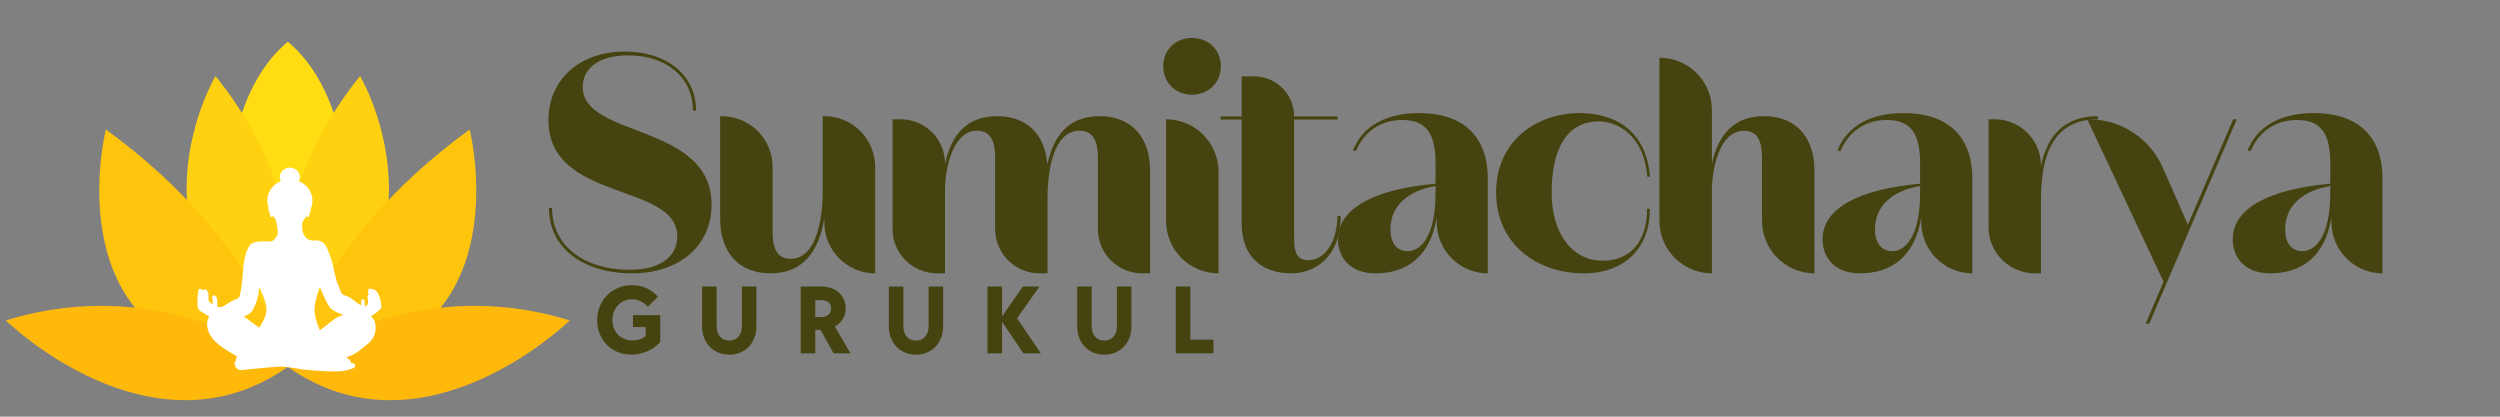
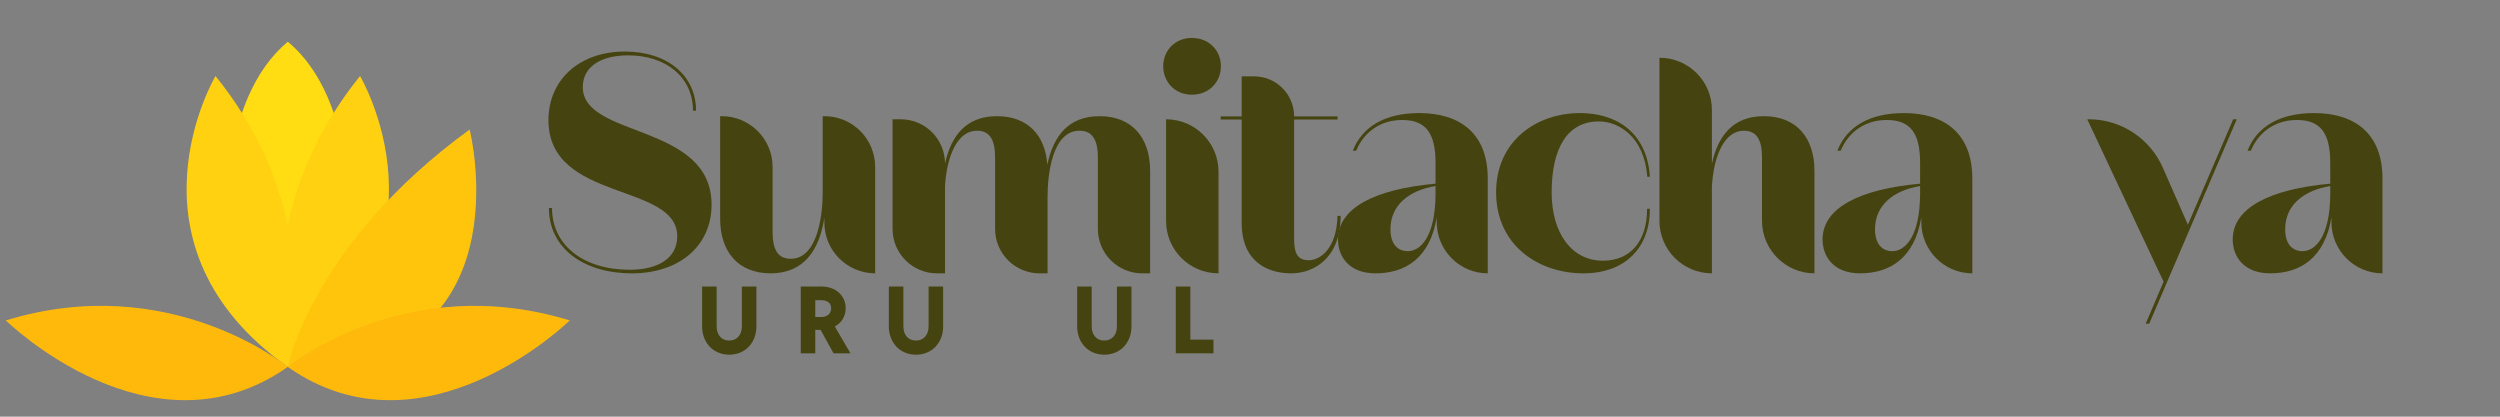
<svg xmlns="http://www.w3.org/2000/svg" width="6912" viewBox="0 0 5184 864" height="1152" preserveAspectRatio="xMidYMid meet">
  <rect x="0" y="0" width="5184" height="864" fill="#808080" stroke="none" />
  <defs>
    <g />
    <clipPath id="6687026a7a">
      <path d="M 477 86.398 L 717 86.398 L 717 543 L 477 543 Z M 477 86.398 " clip-rule="nonzero" />
    </clipPath>
    <clipPath id="7b503f7d70">
      <path d="M 12.062 634 L 1181.312 634 L 1181.312 830 L 12.062 830 Z M 12.062 634 " clip-rule="nonzero" />
    </clipPath>
    <clipPath id="98e420a17f">
-       <path d="M 409.203 347.371 L 790.953 347.371 L 790.953 771 L 409.203 771 Z M 409.203 347.371 " clip-rule="nonzero" />
-     </clipPath>
+       </clipPath>
  </defs>
  <g clip-path="url(#6687026a7a)">
    <path fill="#ffdd12" d="M 716.441 351.906 L 596.828 542.348 L 477.238 351.906 C 477.238 351.906 486.168 178.645 596.852 86.5 C 707.512 178.645 716.441 351.906 716.441 351.906 Z M 716.441 351.906 " fill-opacity="1" fill-rule="nonzero" />
  </g>
  <path fill="#ffd110" d="M 596.828 760.867 C 596.828 760.867 596.781 760.703 596.711 760.445 C 596.641 760.703 596.594 760.867 596.594 760.867 C 239.391 507.145 446.871 157.633 446.871 157.633 C 532.988 264.062 576.395 372.383 596.734 467.359 C 617.07 372.406 660.48 264.062 746.594 157.633 C 746.57 157.633 954.055 507.145 596.828 760.867 Z M 596.828 760.867 " fill-opacity="1" fill-rule="nonzero" />
-   <path fill="#ffc50d" d="M 596.617 760.867 C 95.047 760.867 219.543 268.551 219.543 268.551 C 546.078 505.766 596.617 760.867 596.617 760.867 Z M 596.828 760.867 C 1098.375 760.867 973.898 268.551 973.898 268.551 C 647.34 505.766 596.828 760.867 596.828 760.867 Z M 596.828 760.867 " fill-opacity="1" fill-rule="nonzero" />
+   <path fill="#ffc50d" d="M 596.617 760.867 C 546.078 505.766 596.617 760.867 596.617 760.867 Z M 596.828 760.867 C 1098.375 760.867 973.898 268.551 973.898 268.551 C 647.34 505.766 596.828 760.867 596.828 760.867 Z M 596.828 760.867 " fill-opacity="1" fill-rule="nonzero" />
  <g clip-path="url(#7b503f7d70)">
    <path fill="#ffb90b" d="M 12.062 664.441 C 353.043 559.625 596.617 760.891 596.617 760.891 C 313.352 959.98 12.062 664.441 12.062 664.441 Z M 1181.383 664.441 C 840.402 559.625 596.828 760.891 596.828 760.891 C 880.094 959.98 1181.383 664.441 1181.383 664.441 Z M 1181.383 664.441 " fill-opacity="1" fill-rule="nonzero" />
  </g>
  <g fill="#454411" fill-opacity="1">
    <g transform="translate(1118.95, 566.788)">
      <g>
        <path d="M 356.555 -142.426 C 356.555 -312.047 89.508 -279.902 89.508 -386.227 C 89.508 -426.777 124.621 -452 183.469 -452 C 263.09 -452 317.98 -406.008 317.98 -337.27 L 324.41 -337.27 C 324.41 -410.457 264.574 -459.91 177.043 -459.91 C 82.586 -459.91 18.297 -401.559 18.297 -317.488 C 18.297 -147.371 285.344 -188.91 285.344 -76.652 C 285.344 -31.156 245.285 -7.418 186.934 -7.418 C 90.004 -7.418 25.715 -58.848 25.715 -135.5 L 19.285 -135.5 C 19.285 -54.398 88.027 0 191.879 0 C 288.309 0 356.555 -55.883 356.555 -142.426 Z M 356.555 -142.426 " />
      </g>
    </g>
  </g>
  <g fill="#454411" fill-opacity="1">
    <g transform="translate(1462.118, 566.788)">
      <g>
        <path d="M 247.266 -325.895 L 243.801 -325.895 L 243.801 -166.16 C 243.801 -126.105 234.902 -30.168 177.535 -30.168 C 151.82 -30.168 139.953 -47.969 139.953 -85.555 L 139.953 -220.559 C 139.953 -278.914 92.477 -325.895 34.617 -325.895 L 31.156 -325.895 L 31.156 -113.246 C 31.156 -45.004 68.246 0 135.996 0 C 204.242 0 236.879 -47.477 247.266 -115.227 L 247.266 -105.336 C 247.266 -46.98 294.738 0 352.598 0 L 352.598 -220.559 C 352.598 -278.914 305.617 -325.895 247.266 -325.895 Z M 247.266 -325.895 " />
      </g>
    </g>
  </g>
  <g fill="#454411" fill-opacity="1">
    <g transform="translate(1817.153, 566.788)">
      <g>
        <path d="M 208.691 -295.727 C 234.406 -295.727 246.273 -277.926 246.273 -240.34 L 246.273 -91.98 C 246.273 -41.047 287.816 0 338.258 0 L 355.07 0 L 355.07 -159.734 C 355.07 -200.285 363.48 -295.727 421.34 -295.727 C 447.055 -295.727 459.418 -277.926 459.418 -240.34 L 459.418 -91.98 C 459.418 -41.047 500.465 0 551.398 0 L 567.719 0 L 567.719 -212.648 C 567.719 -280.891 530.629 -325.895 462.879 -325.895 C 399.086 -325.895 367.434 -285.836 354.578 -225.504 C 350.125 -286.828 313.531 -325.895 250.23 -325.895 C 186.934 -325.895 155.281 -286.332 142.426 -227.484 C 142.426 -278.418 101.379 -319.465 50.441 -319.465 L 33.629 -319.465 L 33.629 -91.98 C 33.629 -41.047 75.168 0 125.609 0 L 142.426 0 L 142.426 -180.996 C 146.379 -244.793 168.633 -295.727 208.691 -295.727 Z M 208.691 -295.727 " />
      </g>
    </g>
  </g>
  <g fill="#454411" fill-opacity="1">
    <g transform="translate(2384.817, 566.788)">
      <g>
        <path d="M 146.875 -429.25 C 146.875 -461.395 123.137 -488.102 86.543 -488.102 C 50.938 -488.102 27.199 -461.395 27.199 -429.25 C 27.199 -397.602 50.938 -370.402 86.543 -370.402 C 123.137 -370.402 146.875 -397.602 146.875 -429.25 Z M 33.133 -319.465 L 33.133 -108.797 C 33.133 -48.465 81.598 0 141.93 0 L 141.93 -210.668 C 141.93 -271 92.973 -319.465 33.133 -319.465 Z M 33.133 -319.465 " />
      </g>
    </g>
  </g>
  <g fill="#454411" fill-opacity="1">
    <g transform="translate(2528.213, 566.788)">
      <g>
        <path d="M 251.715 -119.18 L 245.285 -119.18 C 243.309 -48.957 207.703 -27.199 185.941 -27.199 C 162.699 -27.199 155.281 -40.551 155.281 -72.203 L 155.281 -318.973 L 245.285 -318.973 L 245.285 -325.398 L 155.281 -325.398 C 155.281 -371.391 118.191 -408.48 72.203 -408.48 L 46.484 -408.48 L 46.484 -325.398 L 2.969 -325.398 L 2.969 -318.973 L 46.484 -318.973 L 46.484 -104.84 C 46.484 -23.242 100.883 0 149.348 0 C 197.316 0 251.715 -32.641 251.715 -119.18 Z M 251.715 -119.18 " />
      </g>
    </g>
  </g>
  <g fill="#454411" fill-opacity="1">
    <g transform="translate(2757.649, 566.788)">
      <g>
        <path d="M 185.449 -332.324 C 114.73 -332.324 67.258 -304.629 47.477 -254.188 L 54.398 -254.188 C 71.707 -295.727 107.809 -317.98 149.844 -317.98 C 199.297 -317.98 219.078 -290.289 219.078 -228.969 L 219.078 -185.941 C 93.961 -174.57 16.812 -135.996 16.812 -70.223 C 16.812 -35.113 39.562 0 94.453 0 C 158.25 0 207.703 -33.133 221.551 -115.719 L 221.551 -106.324 C 221.551 -47.477 269.023 0 327.379 0 L 327.379 -195.34 C 327.871 -290.289 269.52 -332.324 185.449 -332.324 Z M 125.609 -91.488 C 125.609 -141.434 164.184 -172.098 219.078 -180.996 L 219.078 -166.16 C 219.078 -73.684 186.438 -45.992 161.711 -45.992 C 139.953 -45.992 125.609 -61.32 125.609 -91.488 Z M 125.609 -91.488 " />
      </g>
    </g>
  </g>
  <g fill="#454411" fill-opacity="1">
    <g transform="translate(3084.993, 566.788)">
      <g>
        <path d="M 336.281 -134.016 L 330.344 -134.016 C 330.84 -69.73 298.199 -26.211 238.859 -26.211 C 174.57 -26.211 132.535 -82.586 132.535 -167.645 C 132.535 -262.102 166.656 -315.016 230.449 -315.016 C 270.508 -315.016 324.41 -284.355 330.84 -200.285 L 336.281 -200.285 C 329.852 -294.738 264.078 -332.324 191.383 -332.324 C 100.391 -332.324 17.309 -273.969 17.309 -168.141 C 17.309 -58.848 104.344 0 198.305 0 C 285.344 0 336.281 -53.41 336.281 -134.016 Z M 336.281 -134.016 " />
      </g>
    </g>
  </g>
  <g fill="#454411" fill-opacity="1">
    <g transform="translate(3407.392, 566.788)">
      <g>
        <path d="M 250.23 -325.895 C 186.934 -325.895 155.281 -286.332 142.426 -227.484 L 142.426 -338.754 C 142.426 -398.59 93.961 -447.055 33.629 -447.055 L 33.629 -108.797 C 33.629 -48.465 82.586 0 142.426 0 L 142.426 -180.996 C 146.379 -244.793 168.633 -295.727 208.691 -295.727 C 234.406 -295.727 246.273 -277.926 246.273 -240.34 L 246.273 -108.797 C 246.273 -48.957 295.234 0 355.07 0 L 355.07 -212.648 C 355.07 -280.891 317.98 -325.895 250.23 -325.895 Z M 250.23 -325.895 " />
      </g>
    </g>
  </g>
  <g fill="#454411" fill-opacity="1">
    <g transform="translate(3762.427, 566.788)">
      <g>
        <path d="M 185.449 -332.324 C 114.73 -332.324 67.258 -304.629 47.477 -254.188 L 54.398 -254.188 C 71.707 -295.727 107.809 -317.98 149.844 -317.98 C 199.297 -317.98 219.078 -290.289 219.078 -228.969 L 219.078 -185.941 C 93.961 -174.57 16.812 -135.996 16.812 -70.223 C 16.812 -35.113 39.562 0 94.453 0 C 158.25 0 207.703 -33.133 221.551 -115.719 L 221.551 -106.324 C 221.551 -47.477 269.023 0 327.379 0 L 327.379 -195.34 C 327.871 -290.289 269.52 -332.324 185.449 -332.324 Z M 125.609 -91.488 C 125.609 -141.434 164.184 -172.098 219.078 -180.996 L 219.078 -166.16 C 219.078 -73.684 186.438 -45.992 161.711 -45.992 C 139.953 -45.992 125.609 -61.32 125.609 -91.488 Z M 125.609 -91.488 " />
      </g>
    </g>
  </g>
  <g fill="#454411" fill-opacity="1">
    <g transform="translate(4089.771, 566.788)">
      <g>
-         <path d="M 260.121 -319.465 L 260.121 -325.895 C 188.414 -325.895 155.281 -282.871 142.426 -223.527 C 142.426 -276.441 99.398 -319.465 46.484 -319.465 L 33.629 -319.465 L 33.629 -95.938 C 33.629 -43.023 76.652 0 129.566 0 L 142.426 0 L 142.426 -153.797 C 142.426 -243.309 167.152 -319.465 260.121 -319.465 Z M 260.121 -319.465 " />
-       </g>
+         </g>
    </g>
  </g>
  <g fill="#454411" fill-opacity="1">
    <g transform="translate(4323.163, 566.788)">
      <g>
        <path d="M 307.598 -319.465 L 213.637 -100.883 L 161.711 -219.078 C 135.008 -279.902 74.676 -319.465 8.406 -319.465 L 4.945 -319.465 L 163.195 17.309 L 126.105 104.344 L 133.523 104.344 L 315.016 -319.465 Z M 307.598 -319.465 " />
      </g>
    </g>
  </g>
  <g fill="#454411" fill-opacity="1">
    <g transform="translate(4612.926, 566.788)">
      <g>
        <path d="M 185.449 -332.324 C 114.73 -332.324 67.258 -304.629 47.477 -254.188 L 54.398 -254.188 C 71.707 -295.727 107.809 -317.98 149.844 -317.98 C 199.297 -317.98 219.078 -290.289 219.078 -228.969 L 219.078 -185.941 C 93.961 -174.57 16.812 -135.996 16.812 -70.223 C 16.812 -35.113 39.562 0 94.453 0 C 158.25 0 207.703 -33.133 221.551 -115.719 L 221.551 -106.324 C 221.551 -47.477 269.023 0 327.379 0 L 327.379 -195.34 C 327.871 -290.289 269.52 -332.324 185.449 -332.324 Z M 125.609 -91.488 C 125.609 -141.434 164.184 -172.098 219.078 -180.996 L 219.078 -166.16 C 219.078 -73.684 186.438 -45.992 161.711 -45.992 C 139.953 -45.992 125.609 -61.32 125.609 -91.488 Z M 125.609 -91.488 " />
      </g>
    </g>
  </g>
  <g clip-path="url(#98e420a17f)">
    <path fill="#ffffff" d="M 783.168 607.227 C 781.184 603.719 777.754 601.051 773.863 599.832 C 772.34 599.375 770.508 599.223 769.137 600.137 C 768.832 598.766 767.23 597.848 765.855 598.23 C 764.789 598.535 764.027 599.527 763.645 600.672 C 763.34 601.738 763.34 602.883 763.34 604.027 C 763.418 606.543 763.57 608.98 763.797 611.5 C 761.738 613.48 761.816 616.379 762.348 619.199 C 762.883 621.945 763.875 624.77 763.418 627.512 C 763.035 629.801 761.738 631.785 760.289 633.613 C 759.453 634.605 758.613 635.598 757.469 636.129 C 756.629 633.613 756.172 630.867 756.172 628.199 C 756.172 626.75 756.324 625.227 755.945 623.777 C 755.562 622.328 754.57 620.953 753.199 620.574 C 751.977 620.27 750.605 620.191 749.918 621.184 C 749.156 622.176 749.004 623.473 748.93 624.613 C 748.777 626.902 748.547 630.715 748.699 633.004 C 743.895 631.477 733.449 622.098 726.203 617.371 C 720.406 613.559 712.781 612.566 709.73 609.973 C 706.684 607.383 706.684 602.652 701.266 591.441 C 695.852 580.234 689.676 546.832 689.676 546.832 C 688.152 540.809 678.848 510.383 670.918 504.051 C 663.75 498.332 657.418 498.105 650.938 498.715 C 643.387 499.402 635.84 495.816 631.645 489.488 C 627.527 483.156 626.383 475.227 626.383 467.676 C 626.383 464.855 626.613 461.957 627.527 459.367 C 630.5 456.012 633.016 452.121 635 447.773 C 635.227 448.461 635.688 449.148 636.297 449.605 C 637.594 450.52 639.195 450.289 640.262 449.148 C 641.406 447.852 641.559 446.098 641.785 444.496 C 642.09 442.664 642.855 441.062 643.465 439.309 C 644.379 436.871 644.762 434.199 644.762 431.609 C 646.82 426.727 647.887 421.391 647.887 415.824 C 647.887 397.902 636.297 382.496 619.75 375.711 C 621.121 373.117 621.883 370.145 621.883 367.094 C 621.883 356.34 612.504 347.57 600.914 347.57 C 589.551 347.57 580.172 356.34 580.172 367.094 C 580.172 370.219 580.934 373.117 582.305 375.711 C 565.836 382.496 554.242 397.902 554.242 415.824 C 554.242 420.777 555.16 425.508 556.758 429.93 C 556.453 433.055 556.836 436.336 557.902 439.309 C 558.512 441.062 559.277 442.664 559.582 444.496 C 559.809 446.098 559.961 447.852 561.105 449.148 C 562.176 450.289 563.773 450.52 565.07 449.605 C 566.062 448.918 566.52 447.773 566.598 446.629 C 568.047 449.984 569.801 453.113 571.781 455.934 C 571.781 455.934 576.891 474.387 576.055 483.004 C 575.215 491.547 565.91 500.926 561.562 500.926 C 557.219 500.926 527.172 497.418 518.633 507.863 C 510.09 518.387 505.285 541.875 503.988 560.637 C 502.691 579.395 499.184 614.703 494.84 617.75 C 490.492 620.801 481.723 622.938 475.469 627.133 C 469.215 631.324 460.598 637.273 456.863 636.969 C 453.051 636.664 450.914 637.426 450.762 634.375 C 450.609 631.707 450.531 628.809 450.609 626.141 C 450.609 623.473 450.609 620.727 449.695 618.211 C 448.855 615.691 447.023 613.328 444.434 612.488 C 443.824 612.262 443.211 612.184 442.527 612.336 C 441.457 612.566 440.695 613.559 440.316 614.625 C 440.008 615.691 440.008 616.762 440.164 617.906 C 440.543 622.707 441.535 627.512 440.773 632.242 C 439.781 630.258 438.715 629.418 436.961 628.047 C 435.738 627.133 434.367 626.367 433.527 625.074 C 432.535 623.547 432.461 621.641 432.461 619.812 C 432.383 616.152 432.383 612.566 432.309 608.906 C 432.309 608.297 432.309 607.688 432.078 607.074 C 431.852 606.543 431.316 606.008 430.707 606.008 C 430.555 606.008 430.555 606.086 430.402 606.086 C 430.25 605.094 430.172 604.18 429.867 603.188 C 429.562 602.273 429.105 601.355 428.344 600.746 C 427.578 600.211 426.664 599.984 425.75 600.059 C 424.836 600.137 423.996 600.594 423.309 601.203 C 422.164 600.594 420.867 600.52 419.648 600.824 C 419.344 600.898 419.039 600.977 418.887 601.203 C 418.656 600.441 417.82 599.832 417.055 599.527 C 416.219 599.145 415.227 598.992 414.312 598.992 C 413.777 598.992 413.168 599.07 412.711 599.375 C 412.098 599.754 411.719 600.52 411.488 601.281 C 411.109 602.5 410.879 603.797 410.805 605.094 C 410.727 607.383 410.039 609.594 409.965 611.879 C 409.812 616.379 409.66 620.879 409.43 625.379 C 409.277 628.582 409.203 631.785 409.66 634.91 C 410.117 638.035 411.262 641.164 413.32 643.602 C 414.844 645.355 416.98 645.891 418.961 647.109 C 423.844 650.086 428.648 653.059 433.527 656.031 C 428.57 665.336 428.496 676.773 432.078 686.688 C 435.664 696.602 442.527 705.066 450.457 712.008 C 458.387 718.945 467.387 724.512 476.383 730.004 C 481.645 733.207 486.906 736.484 492.168 739.688 C 489.273 741.898 488.051 745.941 489.652 749.145 C 487.898 749.219 486.223 750.594 485.918 752.348 C 485.613 754.102 486.602 756.008 488.203 756.691 C 487.441 757.305 487.137 758.445 487.441 759.363 C 487.746 760.277 488.586 761.039 489.578 761.117 C 489.273 762.184 490.035 763.328 491.027 763.785 C 492.016 764.242 496.516 767.75 497.582 767.598 C 503.379 767.141 571.324 760.199 579.867 760.125 C 594.66 759.973 614.945 764.473 629.66 766.301 C 652.004 769.047 691.582 770.648 701.648 770.191 C 711.715 769.734 726.434 766.684 735.355 761.953 C 736.348 761.422 734.898 767.293 734.746 766.227 C 735.203 765.613 735.582 764.93 735.734 764.168 C 735.887 763.402 735.812 762.566 735.355 761.953 C 736.039 760.66 736.574 758.828 736.422 757.379 C 736.348 755.93 735.508 754.406 734.211 753.797 C 732.531 752.957 730.551 753.566 728.719 753.109 C 727.348 748.227 723.609 743.805 718.961 741.898 L 718.578 740.984 C 724.984 738.469 731.391 735.949 737.262 732.441 C 742.676 729.238 747.633 725.199 752.512 721.156 C 755.641 718.641 758.688 715.973 761.969 713.605 C 775.543 703.77 782.102 685.086 777.602 668.922 C 776.914 666.48 776 664.117 774.629 661.98 C 773.254 659.922 771.5 658.246 769.746 656.566 C 770.281 654.965 771.5 653.973 773.027 653.211 C 778.594 650.238 783.32 645.891 788.047 641.695 C 788.887 640.934 789.727 640.172 790.184 639.18 C 790.641 638.188 790.719 637.047 790.719 635.977 C 790.719 625.91 788.047 615.922 783.168 607.227 Z M 552.641 643.145 C 551.574 660.379 537.312 679.52 537.312 679.52 L 505.285 655.879 C 505.285 655.879 516.801 652.754 522.367 645.434 C 527.934 638.113 537.695 613.785 537.312 594.949 C 537.312 594.949 553.633 625.91 552.641 643.145 Z M 693.871 661.371 C 688.305 665.566 663.215 685.012 663.215 685.012 C 663.215 685.012 652.461 660.305 652.082 643.07 C 651.699 625.836 663.215 594.875 663.215 594.875 C 663.215 594.875 673.969 622.707 682.203 634.91 C 690.363 647.109 712.324 652.68 712.324 652.68 C 712.324 652.68 699.438 657.254 693.871 661.371 Z M 693.871 661.371 " fill-opacity="1" fill-rule="nonzero" />
  </g>
  <g fill="#454411" fill-opacity="1">
    <g transform="translate(1231.072, 732.601)">
      <g>
-         <path d="M 77.281 2.688 C 67.219 2.688 57.914 0.895 49.375 -2.688 C 40.844 -6.27 33.441 -11.266 27.172 -17.672 C 20.898 -24.078 16.008 -31.582 12.5 -40.188 C 8.988 -48.801 7.234 -58.203 7.234 -68.391 C 7.234 -78.859 9.055 -88.535 12.703 -97.422 C 16.359 -106.305 21.422 -113.984 27.891 -120.453 C 34.367 -126.93 41.977 -132.031 50.719 -135.75 C 59.469 -139.469 68.941 -141.328 79.141 -141.328 C 90.016 -141.328 100.102 -139.227 109.406 -135.031 C 118.707 -130.832 126.66 -124.941 133.266 -117.359 L 112.203 -96.703 C 107.785 -101.523 102.82 -105.273 97.312 -107.953 C 91.812 -110.641 85.957 -111.984 79.75 -111.984 C 73.832 -111.984 68.395 -110.914 63.438 -108.781 C 58.477 -106.645 54.172 -103.648 50.516 -99.797 C 46.867 -95.941 44.047 -91.395 42.047 -86.156 C 40.047 -80.926 39.047 -75.211 39.047 -69.016 C 39.047 -62.816 40.047 -57.098 42.047 -51.859 C 44.047 -46.629 46.906 -42.156 50.625 -38.438 C 54.344 -34.719 58.75 -31.82 63.844 -29.75 C 68.945 -27.688 74.598 -26.656 80.797 -26.656 C 86.023 -26.656 90.879 -27.344 95.359 -28.719 C 99.836 -30.094 104.004 -32.367 107.859 -35.547 L 107.859 -54.344 L 81.406 -54.344 L 81.406 -79.141 L 138.031 -79.141 L 138.031 -23.562 C 130.727 -15.156 121.805 -8.676 111.266 -4.125 C 100.723 0.414 89.395 2.688 77.281 2.688 Z M 77.281 2.688 " />
-       </g>
+         </g>
    </g>
  </g>
  <g fill="#454411" fill-opacity="1">
    <g transform="translate(1441.411, 732.601)">
      <g>
        <path d="M 70.875 2.891 C 62.602 2.891 55.023 1.445 48.141 -1.438 C 41.254 -4.332 35.332 -8.363 30.375 -13.531 C 25.414 -18.695 21.523 -24.895 18.703 -32.125 C 15.879 -39.363 14.469 -47.25 14.469 -55.781 L 14.469 -138.438 L 44.625 -138.438 L 44.625 -56.203 C 44.625 -46.973 47 -39.707 51.75 -34.406 C 56.508 -29.102 62.816 -26.453 70.672 -26.453 C 78.516 -26.453 84.848 -29.102 89.672 -34.406 C 94.492 -39.707 96.906 -46.973 96.906 -56.203 L 96.906 -138.438 L 127.078 -138.438 L 127.078 -55.781 C 127.078 -47.25 125.664 -39.363 122.844 -32.125 C 120.02 -24.895 116.125 -18.695 111.156 -13.531 C 106.195 -8.363 100.273 -4.332 93.391 -1.438 C 86.504 1.445 79 2.891 70.875 2.891 Z M 70.875 2.891 " />
      </g>
    </g>
  </g>
  <g fill="#454411" fill-opacity="1">
    <g transform="translate(1644.931, 732.601)">
      <g>
        <path d="M 15.5 -138.438 L 58.891 -138.438 C 66.047 -138.438 72.688 -137.332 78.812 -135.125 C 84.945 -132.926 90.219 -129.828 94.625 -125.828 C 99.039 -121.836 102.488 -117.086 104.969 -111.578 C 107.445 -106.066 108.688 -100.07 108.688 -93.594 C 108.688 -85.332 106.688 -77.859 102.688 -71.172 C 98.695 -64.492 93.188 -59.297 86.156 -55.578 L 118.609 0 L 83.469 0 L 56.609 -48.562 L 45.672 -48.562 L 45.672 0 L 15.5 0 Z M 57.438 -75.219 C 63.914 -75.219 69.047 -76.832 72.828 -80.062 C 76.617 -83.301 78.516 -87.742 78.516 -93.391 C 78.516 -99.035 76.586 -103.234 72.734 -105.984 C 68.879 -108.742 63.781 -110.125 57.438 -110.125 L 45.672 -110.125 L 45.672 -75.219 Z M 57.438 -75.219 " />
      </g>
    </g>
  </g>
  <g fill="#454411" fill-opacity="1">
    <g transform="translate(1828.618, 732.601)">
      <g>
        <path d="M 70.875 2.891 C 62.602 2.891 55.023 1.445 48.141 -1.438 C 41.254 -4.332 35.332 -8.363 30.375 -13.531 C 25.414 -18.695 21.523 -24.895 18.703 -32.125 C 15.879 -39.363 14.469 -47.25 14.469 -55.781 L 14.469 -138.438 L 44.625 -138.438 L 44.625 -56.203 C 44.625 -46.973 47 -39.707 51.75 -34.406 C 56.508 -29.102 62.816 -26.453 70.672 -26.453 C 78.516 -26.453 84.848 -29.102 89.672 -34.406 C 94.492 -39.707 96.906 -46.973 96.906 -56.203 L 96.906 -138.438 L 127.078 -138.438 L 127.078 -55.781 C 127.078 -47.25 125.664 -39.363 122.844 -32.125 C 120.02 -24.895 116.125 -18.695 111.156 -13.531 C 106.195 -8.363 100.273 -4.332 93.391 -1.438 C 86.504 1.445 79 2.891 70.875 2.891 Z M 70.875 2.891 " />
      </g>
    </g>
  </g>
  <g fill="#454411" fill-opacity="1">
    <g transform="translate(2032.138, 732.601)">
      <g>
-         <path d="M 15.5 -138.438 L 45.672 -138.438 L 45.672 -76.25 L 88.641 -138.438 L 123.359 -138.438 L 76.859 -72.531 L 126.047 0 L 89.875 0 L 45.672 -65.5 L 45.672 0 L 15.5 0 Z M 15.5 -138.438 " />
-       </g>
+         </g>
    </g>
  </g>
  <g fill="#454411" fill-opacity="1">
    <g transform="translate(2219.131, 732.601)">
      <g>
        <path d="M 70.875 2.891 C 62.602 2.891 55.023 1.445 48.141 -1.438 C 41.254 -4.332 35.332 -8.363 30.375 -13.531 C 25.414 -18.695 21.523 -24.895 18.703 -32.125 C 15.879 -39.363 14.469 -47.25 14.469 -55.781 L 14.469 -138.438 L 44.625 -138.438 L 44.625 -56.203 C 44.625 -46.973 47 -39.707 51.75 -34.406 C 56.508 -29.102 62.816 -26.453 70.672 -26.453 C 78.516 -26.453 84.848 -29.102 89.672 -34.406 C 94.492 -39.707 96.906 -46.973 96.906 -56.203 L 96.906 -138.438 L 127.078 -138.438 L 127.078 -55.781 C 127.078 -47.25 125.664 -39.363 122.844 -32.125 C 120.02 -24.895 116.125 -18.695 111.156 -13.531 C 106.195 -8.363 100.273 -4.332 93.391 -1.438 C 86.504 1.445 79 2.891 70.875 2.891 Z M 70.875 2.891 " />
      </g>
    </g>
  </g>
  <g fill="#454411" fill-opacity="1">
    <g transform="translate(2422.651, 732.601)">
      <g>
        <path d="M 15.5 -138.438 L 45.672 -138.438 L 45.672 -28.312 L 93.594 -28.312 L 93.594 0 L 15.5 0 Z M 15.5 -138.438 " />
      </g>
    </g>
  </g>
</svg>